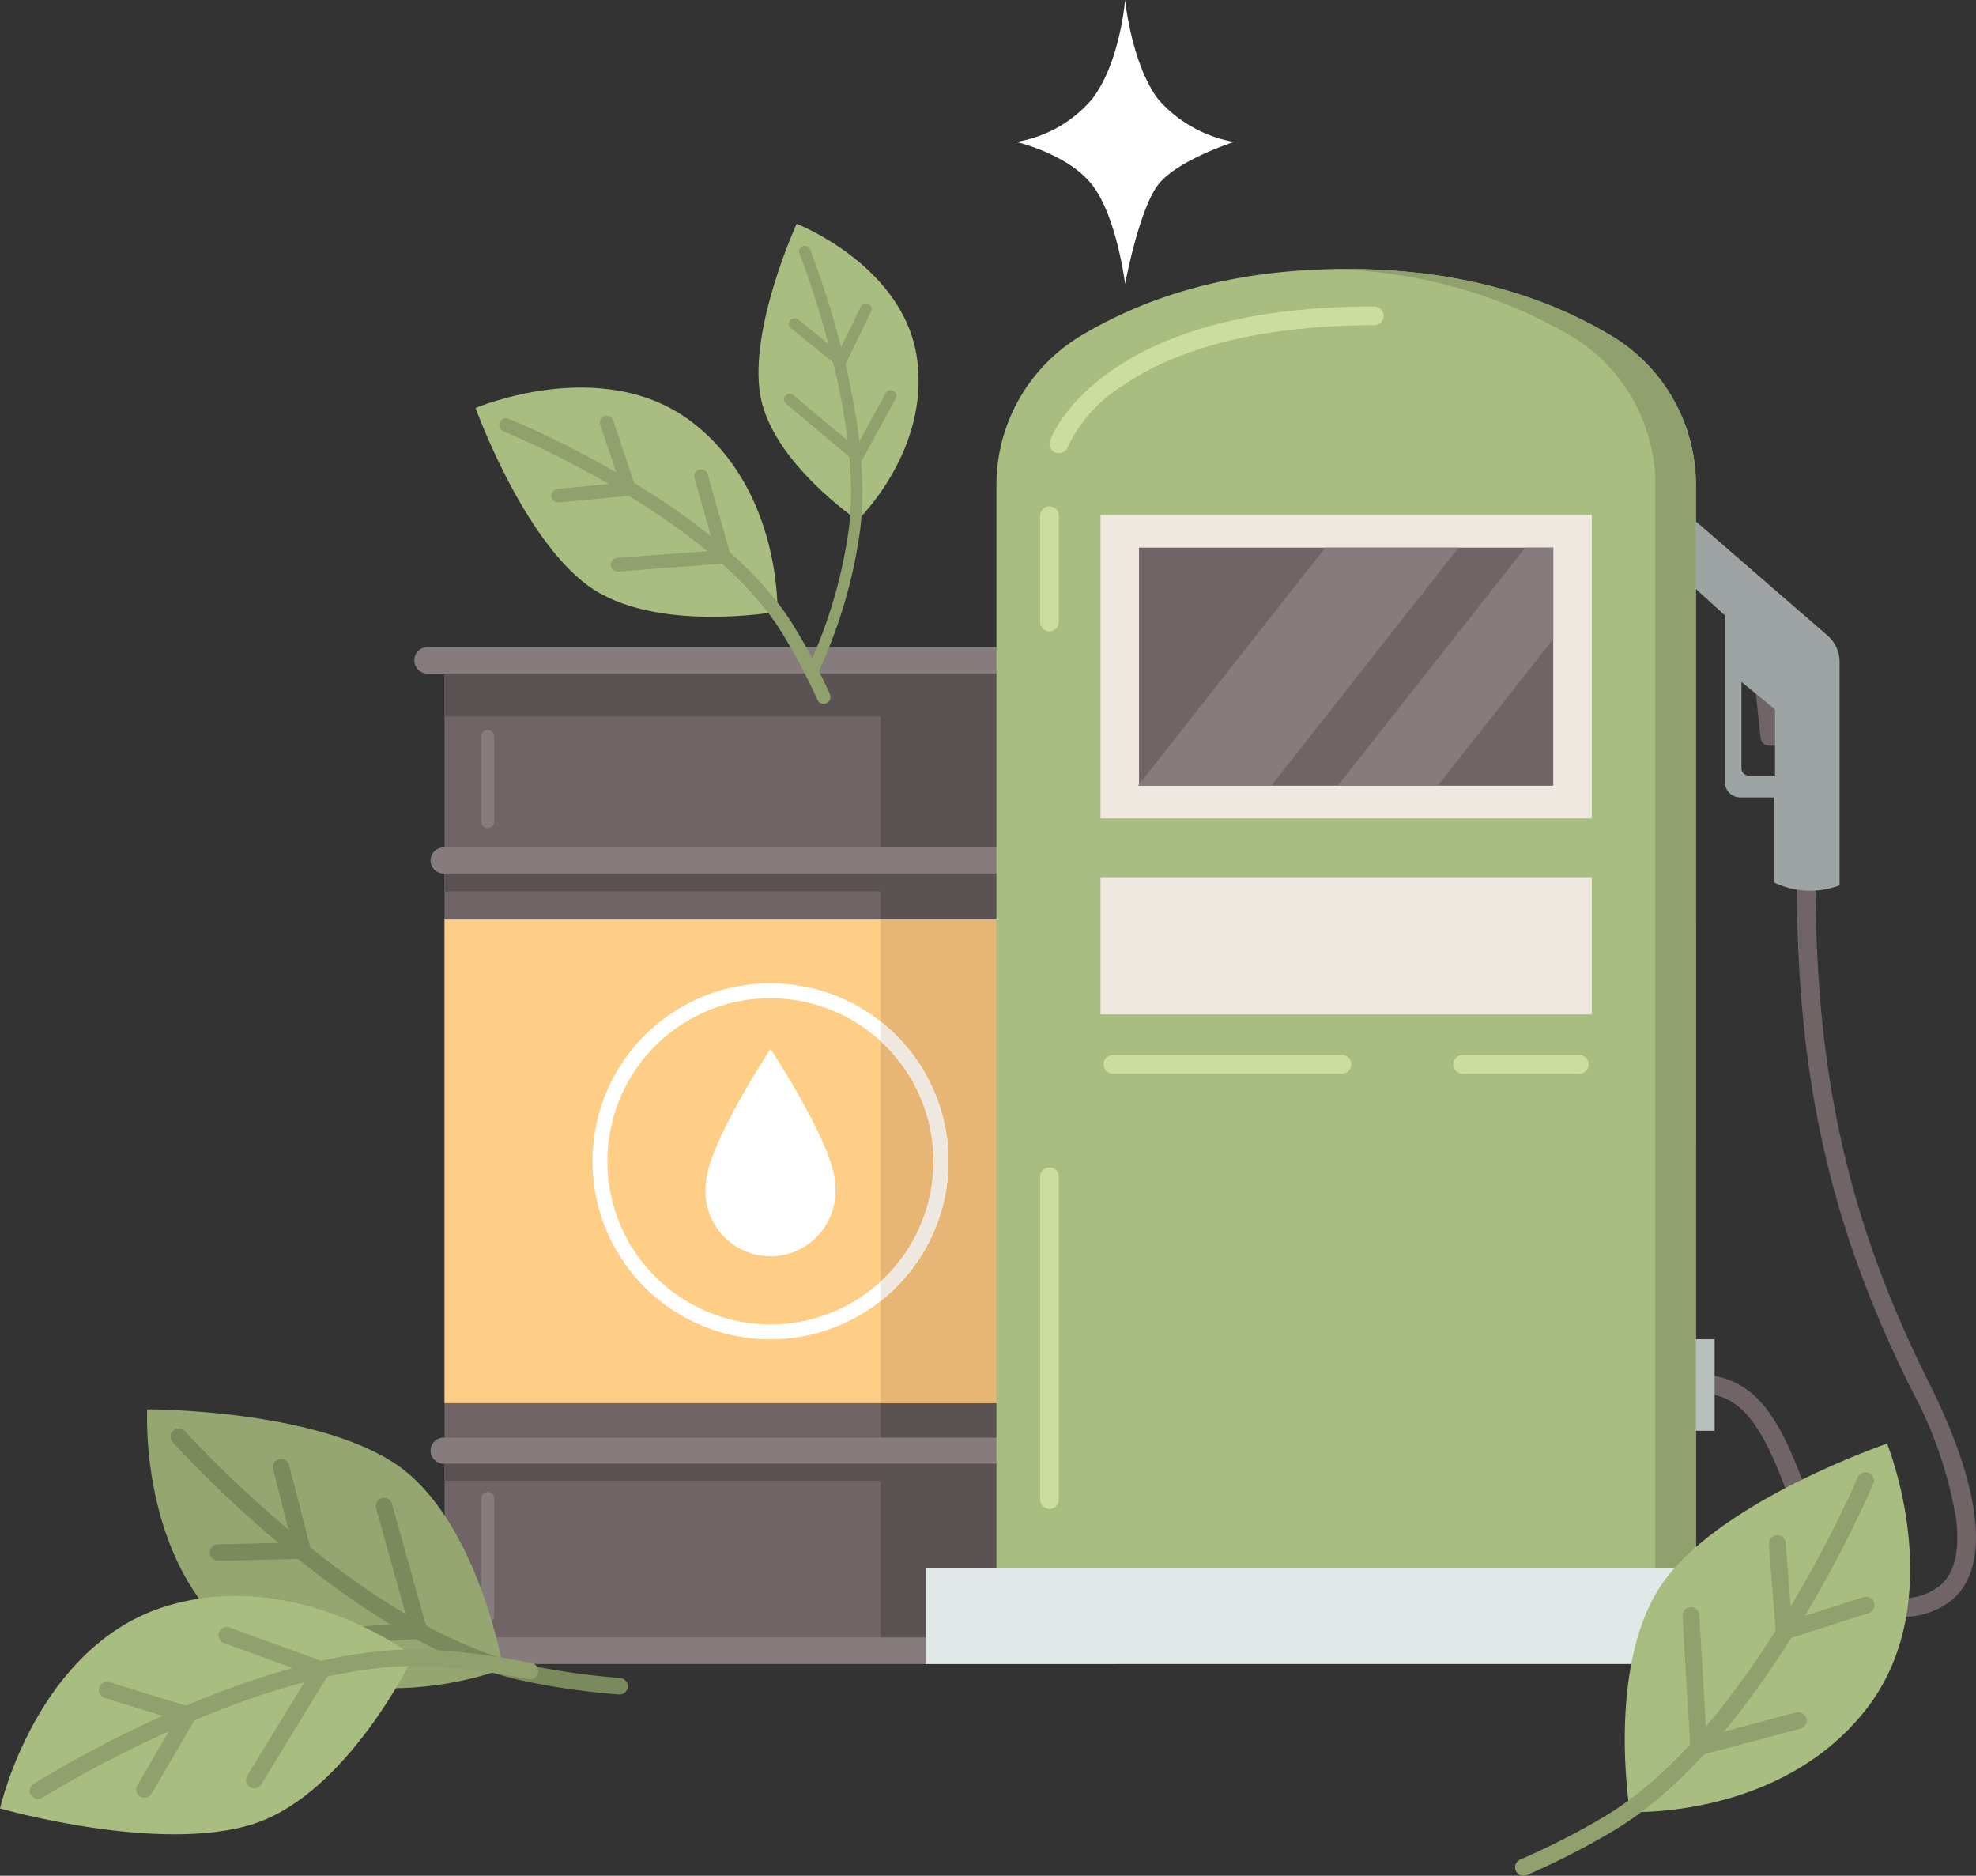
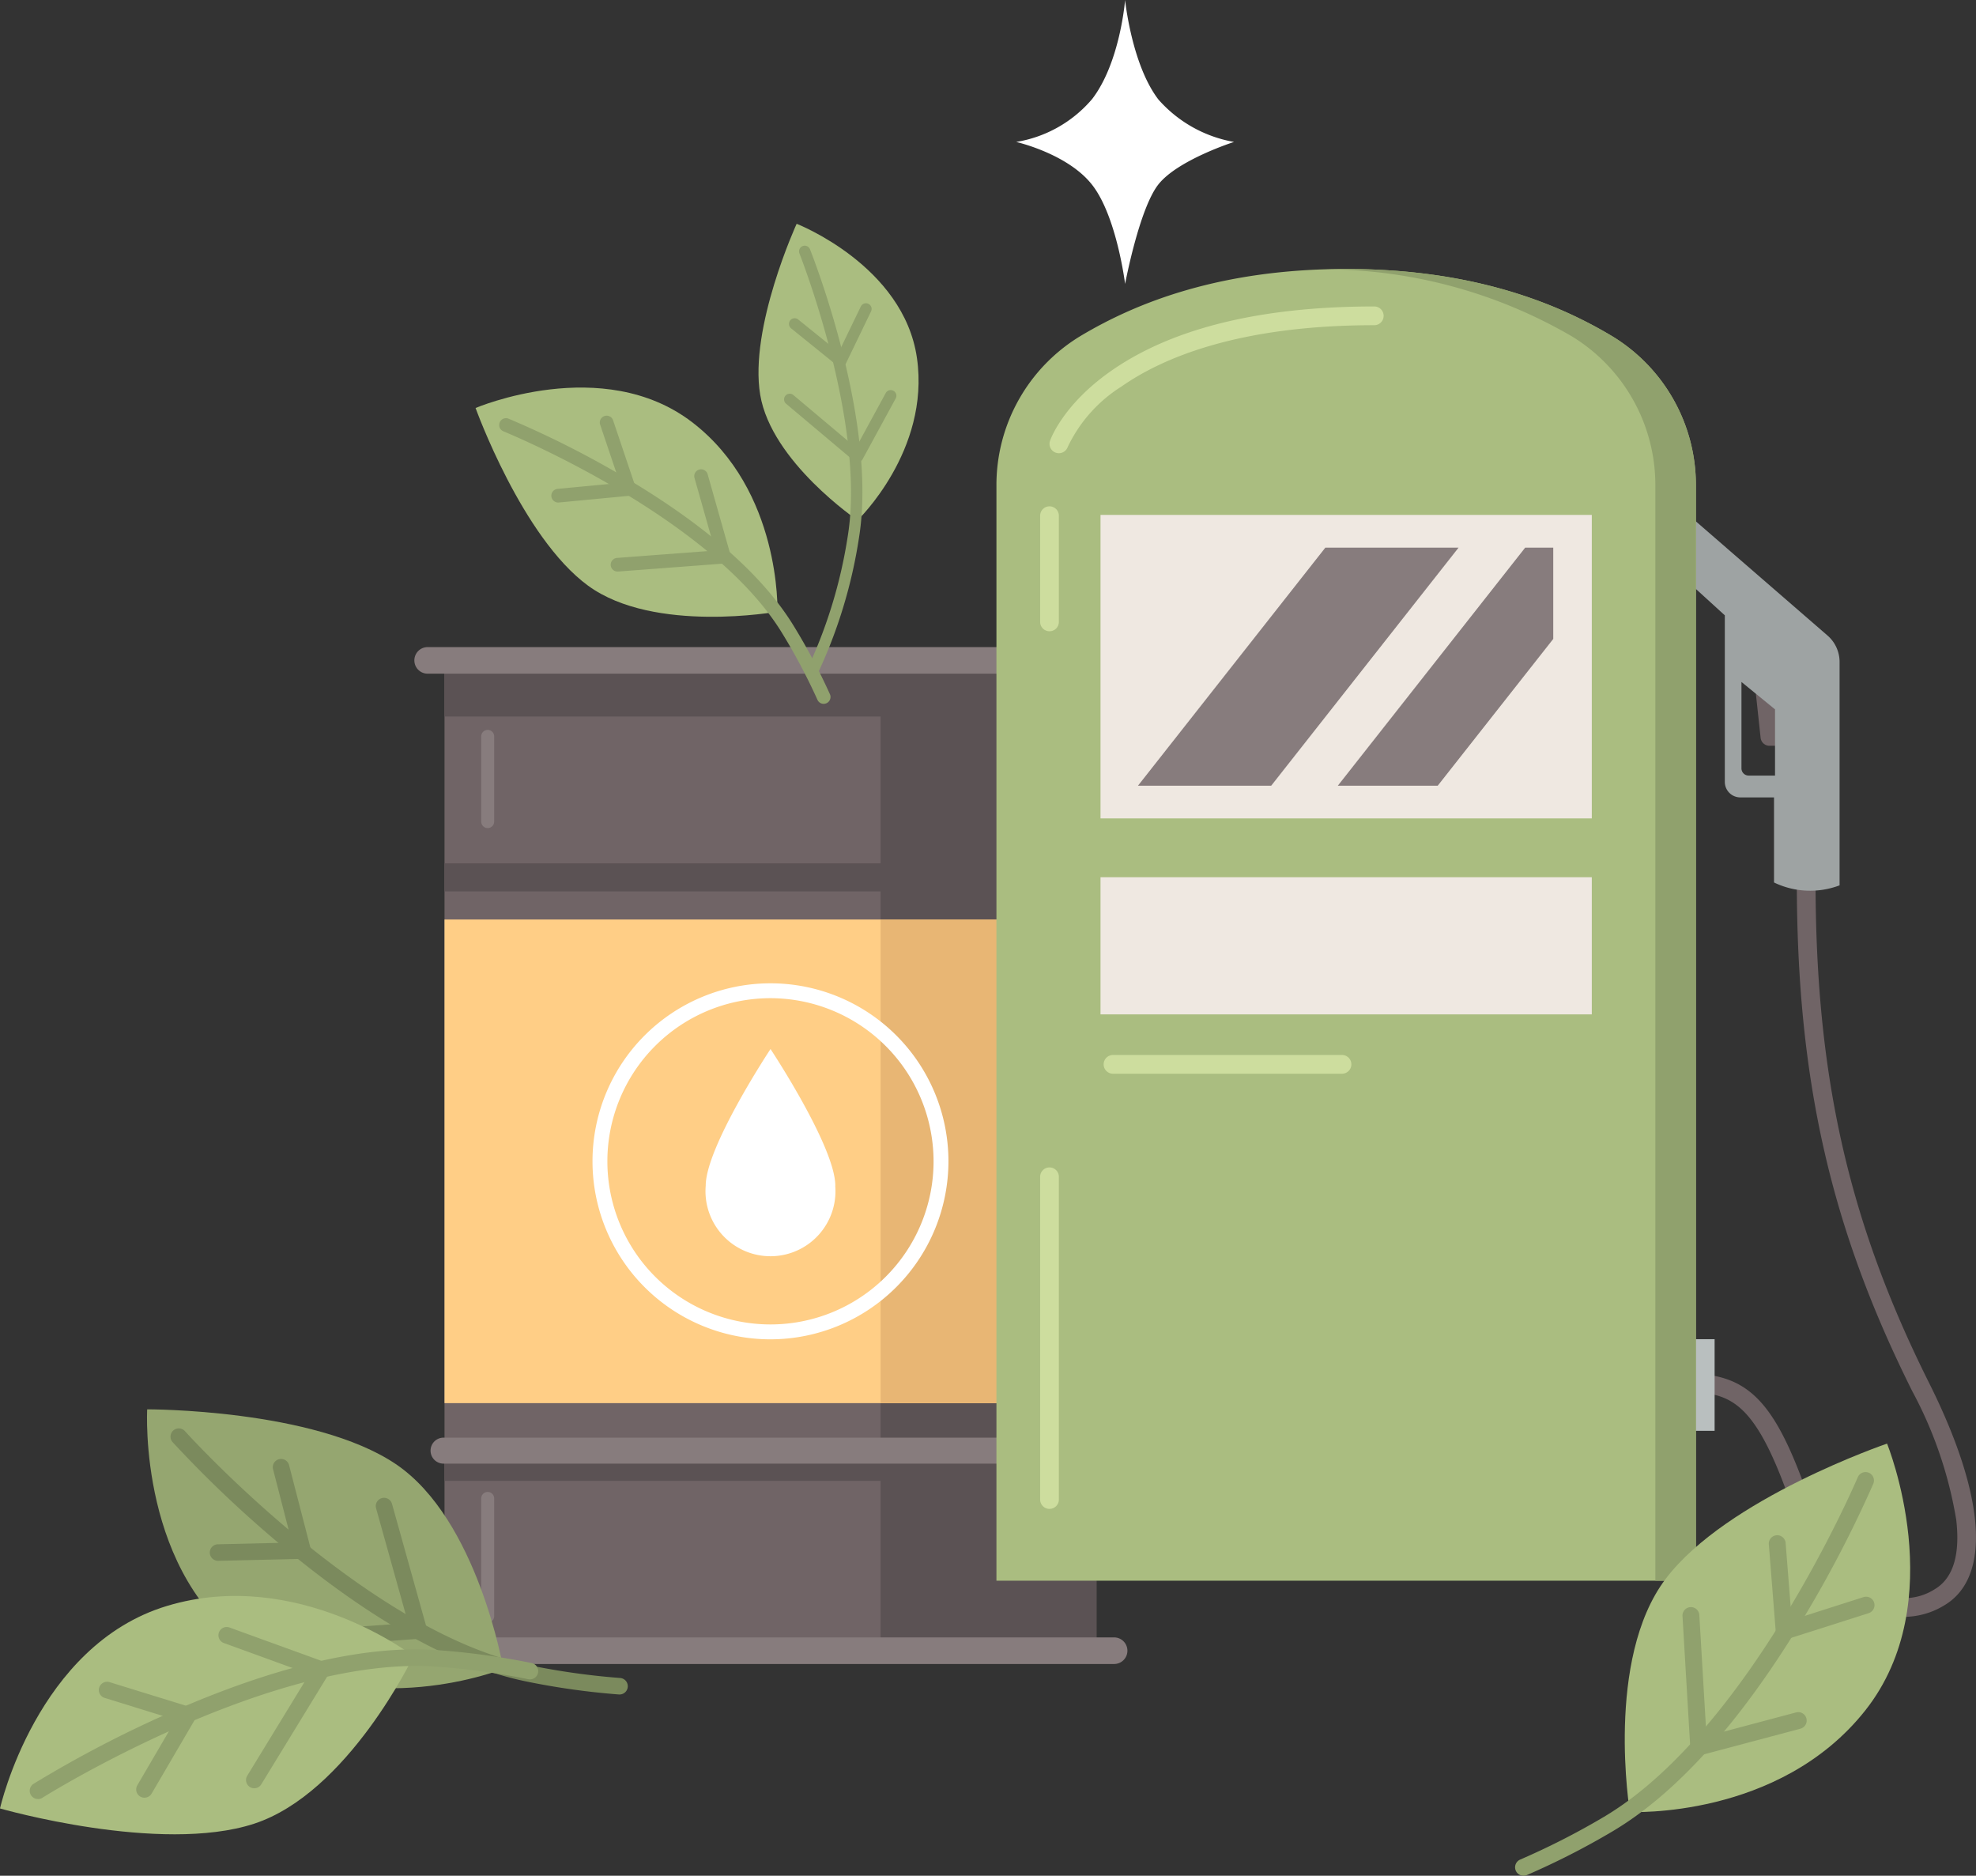
<svg xmlns="http://www.w3.org/2000/svg" width="146.37" height="138.916" viewBox="0 0 146.37 138.916">
  <rect x="0" y="0" width="146.37" height="138.916" fill="#333333" stroke="none" />
  <g id="Group_70951" data-name="Group 70951" transform="translate(-859.551 -1340.36)">
    <rect id="Rectangle_25912" data-name="Rectangle 25912" width="48.291" height="73.556" transform="translate(892.478 1389.587)" fill="#706466" />
    <rect id="Rectangle_25913" data-name="Rectangle 25913" width="15.99" height="73.556" transform="translate(924.779 1389.587)" fill="#5b5254" />
    <rect id="Rectangle_25914" data-name="Rectangle 25914" width="48.291" height="4.158" transform="translate(892.478 1389.267)" fill="#5b5254" />
    <rect id="Rectangle_25915" data-name="Rectangle 25915" width="48.291" height="2.079" transform="translate(892.478 1404.298)" fill="#5b5254" />
    <rect id="Rectangle_25916" data-name="Rectangle 25916" width="48.291" height="2.079" transform="translate(892.478 1447.952)" fill="#5b5254" />
    <rect id="Rectangle_25917" data-name="Rectangle 25917" width="48.291" height="35.818" transform="translate(892.478 1408.456)" fill="#ffce86" />
    <path id="Path_61558" data-name="Path 61558" d="M277.683,367.551H226.833a.985.985,0,0,1,0-1.969h50.849a.985.985,0,1,1,0,1.969" transform="translate(664.365 1022.701)" fill="#877c7d" />
-     <path id="Path_61559" data-name="Path 61559" d="M284.12,476.813h-48.5a.962.962,0,0,1,0-1.923h48.5a.962.962,0,1,1,0,1.923" transform="translate(656.755 928.234)" fill="#877c7d" />
    <path id="Path_61560" data-name="Path 61560" d="M284.12,798.732h-48.5a.962.962,0,0,1,0-1.923h48.5a.962.962,0,1,1,0,1.923" transform="translate(656.755 650.022)" fill="#877c7d" />
    <path id="Path_61561" data-name="Path 61561" d="M277.683,907.747H226.833a.985.985,0,0,1,0-1.969h50.849a.985.985,0,1,1,0,1.969" transform="translate(664.365 555.847)" fill="#877c7d" />
    <rect id="Rectangle_25918" data-name="Rectangle 25918" width="15.99" height="35.818" transform="translate(924.779 1408.456)" fill="#e8b674" />
    <path id="Path_61562" data-name="Path 61562" d="M394.624,594.956a4.814,4.814,0,1,1-9.594,0c0-2.885,4.8-10.127,4.8-10.127s4.8,7.242,4.8,10.127" transform="translate(526.796 833.221)" fill="#fff" />
    <path id="Path_61563" data-name="Path 61563" d="M336.445,575.338a13.183,13.183,0,1,1,13.183-13.184,13.2,13.2,0,0,1-13.183,13.184m0-25.265a12.081,12.081,0,1,0,12.081,12.081,12.1,12.1,0,0,0-12.081-12.081" transform="translate(580.178 864.211)" fill="#fff" />
-     <path id="Path_61564" data-name="Path 61564" d="M480.427,569.864v1.442a12.061,12.061,0,0,1,0,17.809v1.442a13.16,13.16,0,0,0,0-20.694" transform="translate(444.352 846.154)" fill="#efe8e1" />
    <path id="Path_61565" data-name="Path 61565" d="M263.024,418.163a.48.48,0,0,1-.48-.48v-6.29a.48.48,0,1,1,.959,0v6.29a.48.48,0,0,1-.48.48" transform="translate(632.653 983.524)" fill="#877c7d" />
    <path id="Path_61566" data-name="Path 61566" d="M263.024,835.97a.48.48,0,0,1-.48-.48v-8.741a.48.48,0,0,1,.959,0v8.741a.48.48,0,0,1-.48.48" transform="translate(632.653 624.561)" fill="#877c7d" />
    <path id="Path_61567" data-name="Path 61567" d="M957.616,387.617l.4,3.724a.664.664,0,0,0,.66.593h.945v-4.086Z" transform="translate(31.95 1003.658)" fill="#706466" />
    <path id="Path_61568" data-name="Path 61568" d="M936.755,547.3a5.546,5.546,0,0,1-1.9-.34c-2.693-.976-5.049-3.97-6.635-8.429-2.521-7.089-4.309-7.865-7.519-7.865v-1.388c4.423,0,6.4,1.971,8.826,8.788,1.423,4,3.537,6.768,5.8,7.589a4.161,4.161,0,0,0,3.679-.4c1.365-.806,1.9-2.538,1.6-5.147a30.608,30.608,0,0,0-3.255-9.519c-6.076-12.152-8.554-23.117-8.554-37.849h1.388c0,14.5,2.436,25.284,8.408,37.228,4.205,8.41,4.613,14.418,1.12,16.482a5.785,5.785,0,0,1-2.961.848" transform="translate(63.851 912.805)" fill="#706466" />
    <rect id="Rectangle_25919" data-name="Rectangle 25919" width="1.542" height="6.785" transform="translate(985.017 1439.539)" fill="#b9bfbf" />
    <path id="Path_61569" data-name="Path 61569" d="M921.84,294.057v4.985l2.606,2.374v12.337A1.149,1.149,0,0,0,925.6,314.9h2.49V321.2a6.159,6.159,0,0,0,4.857.213V304.869a2.591,2.591,0,0,0-.893-1.957Zm6.325,19.226h-1.953a.533.533,0,0,1-.533-.533v-6.4l2.486,2.03Z" transform="translate(62.869 1084.515)" fill="#9ea3a3" />
    <path id="Path_61570" data-name="Path 61570" d="M595.448,175.389a12.894,12.894,0,0,0-6.193-11.073c-4.259-2.558-10.516-4.984-19.712-4.984s-15.453,2.426-19.712,4.984a12.894,12.894,0,0,0-6.193,11.073v81.089h51.811Z" transform="translate(389.723 1200.948)" fill="#aabd80" />
    <rect id="Rectangle_25920" data-name="Rectangle 25920" width="36.391" height="22.477" transform="translate(941.07 1378.494)" fill="#efe8e1" />
    <rect id="Rectangle_25921" data-name="Rectangle 25921" width="36.391" height="10.159" transform="translate(941.07 1405.325)" fill="#efe8e1" />
-     <rect id="Rectangle_25922" data-name="Rectangle 25922" width="30.683" height="17.629" transform="translate(943.924 1380.918)" fill="#706466" />
    <path id="Path_61571" data-name="Path 61571" d="M744.584,164.316c-4.259-2.558-10.516-4.984-19.712-4.984-.511,0-1.01.01-1.5.025a36.552,36.552,0,0,1,18.209,4.959,12.894,12.894,0,0,1,6.193,11.073v81.089h3.007V175.389a12.894,12.894,0,0,0-6.193-11.073" transform="translate(234.395 1200.948)" fill="#90a16d" />
-     <rect id="Rectangle_25923" data-name="Rectangle 25923" width="62.297" height="7.075" transform="translate(928.117 1456.519)" fill="#e1e8e8" />
    <path id="Path_61572" data-name="Path 61572" d="M573.291,190.644a.694.694,0,0,1-.656-.916c.036-.105.921-2.61,4.388-5.082,4.533-3.232,11.137-4.871,19.63-4.871a.694.694,0,1,1,0,1.388c-10.12,0-15.764,2.467-18.716,4.536a10.726,10.726,0,0,0-3.99,4.481.7.7,0,0,1-.656.464" transform="translate(364.695 1183.281)" fill="#cddd9e" />
    <path id="Path_61573" data-name="Path 61573" d="M568.181,298.058a.694.694,0,0,1-.694-.694V289.5a.694.694,0,1,1,1.388,0v7.864a.694.694,0,0,1-.694.694" transform="translate(369.111 1089.053)" fill="#cddd9e" />
    <path id="Path_61574" data-name="Path 61574" d="M568.181,674.695a.694.694,0,0,1-.694-.694V650.1a.694.694,0,0,1,1.388,0V674a.694.694,0,0,1-.694.694" transform="translate(369.111 777.412)" fill="#cddd9e" />
-     <path id="Path_61575" data-name="Path 61575" d="M802.263,589.464h-8.635a.694.694,0,0,1,0-1.388h8.635a.694.694,0,0,1,0,1.388" transform="translate(174.274 830.415)" fill="#cddd9e" />
    <path id="Path_61576" data-name="Path 61576" d="M619.783,589.464H602.821a.694.694,0,0,1,0-1.388h16.962a.694.694,0,0,1,0,1.388" transform="translate(339.175 830.415)" fill="#cddd9e" />
    <path id="Path_61577" data-name="Path 61577" d="M630.736,328.966h-9.869l13.878-17.629h9.869Z" transform="translate(322.979 1069.581)" fill="#877c7d" />
    <path id="Path_61578" data-name="Path 61578" d="M745.857,311.337h-2.08L729.9,328.966h7.4l8.557-10.869Z" transform="translate(228.75 1069.581)" fill="#877c7d" />
    <path id="Path_61605" data-name="Path 61605" d="M416.621,134.674s7.93,3.085,8.914,9.946-4.4,12.011-4.4,12.011-6.381-4.325-7.212-9.292,2.7-12.665,2.7-12.665" transform="translate(501.939 1222.259)" fill="#aabd80" />
    <path id="Path_61606" data-name="Path 61606" d="M436.978,178.5a.421.421,0,0,1-.385-.587,35.878,35.878,0,0,0,2.961-9.79c1.348-8.377-3.534-20.774-3.584-20.9a.42.42,0,0,1,.781-.311c.206.516,5.017,12.739,3.633,21.343a36.6,36.6,0,0,1-3.02,9.991.42.42,0,0,1-.386.253" transform="translate(482.799 1211.909)" fill="#90a16d" />
    <path id="Path_61607" data-name="Path 61607" d="M434.283,182.7a.421.421,0,0,1-.264-.093l-3.412-2.757a.42.42,0,1,1,.528-.654l3,2.424,1.638-3.39a.42.42,0,1,1,.757.366l-1.868,3.867a.42.42,0,0,1-.287.227.414.414,0,0,1-.092.01" transform="translate(487.543 1184.826)" fill="#90a16d" />
    <path id="Path_61608" data-name="Path 61608" d="M433.227,230.656a.42.42,0,0,1-.271-.1l-5.029-4.232a.42.42,0,1,1,.541-.643l4.636,3.9,2.212-4.062a.42.42,0,0,1,.738.4l-2.458,4.514a.421.421,0,0,1-.291.212.431.431,0,0,1-.078.007" transform="translate(489.852 1143.936)" fill="#90a16d" />
    <path id="Path_61609" data-name="Path 61609" d="M259.46,225.528s9.414-4.023,16.036,1.047,6.324,14.033,6.324,14.033-9.126,1.653-14.021-1.918-8.338-13.162-8.338-13.162" transform="translate(635.318 1145.048)" fill="#aabd80" />
    <path id="Path_61610" data-name="Path 61610" d="M296.27,261.841a.506.506,0,0,1-.461-.3,44.5,44.5,0,0,0-2.638-4.973c-5.327-8.671-20.485-14.854-20.637-14.915a.506.506,0,0,1,.378-.938,71.657,71.657,0,0,1,8.452,4.249c6.09,3.579,10.353,7.306,12.669,11.075a45.546,45.546,0,0,1,2.7,5.086.506.506,0,0,1-.461.714" transform="translate(624.293 1130.645)" fill="#90a16d" />
    <path id="Path_61611" data-name="Path 61611" d="M301.262,245.918a.506.506,0,0,1-.048-1.009l4.619-.441-1.446-4.292a.506.506,0,1,1,.958-.323l1.649,4.9a.506.506,0,0,1-.431.665l-5.254.5-.049,0" transform="translate(599.628 1131.658)" fill="#90a16d" />
    <path id="Path_61612" data-name="Path 61612" d="M333.654,276.3a.506.506,0,0,1-.037-1.01l7.268-.548-1.517-5.354a.506.506,0,1,1,.973-.276l1.686,5.95a.506.506,0,0,1-.448.642l-7.886.595h-.039" transform="translate(571.633 1106.389)" fill="#90a16d" />
    <path id="Path_61613" data-name="Path 61613" d="M1718.154,723.54s4.773,11.694-1.613,19.76-17.437,7.519-17.437,7.519-1.856-11.29,2.647-17.257,16.4-10.022,16.4-10.022" transform="translate(-718.822 723.733)" fill="#aabd80" />
    <path id="Path_61614" data-name="Path 61614" d="M1639.581,768.98a.624.624,0,0,1-.247-1.2,54.965,54.965,0,0,0,6.187-3.155c10.8-6.4,18.734-24.972,18.813-25.158a.624.624,0,1,1,1.15.485,88.43,88.43,0,0,1-5.411,10.341c-4.537,7.441-9.219,12.624-13.916,15.406a56.153,56.153,0,0,1-6.328,3.227.622.622,0,0,1-.247.051" transform="translate(-667.17 710.295)" fill="#90a16d" />
    <path id="Path_61615" data-name="Path 61615" d="M1778.462,781.26a.624.624,0,0,1-.622-.575l-.514-6.49a.624.624,0,1,1,1.244-.1l.452,5.706,5.324-1.7a.624.624,0,0,1,.379,1.189l-6.073,1.936a.621.621,0,0,1-.19.029" transform="translate(-786.751 680.537)" fill="#90a16d" />
    <path id="Path_61616" data-name="Path 61616" d="M1731.4,823.712a.624.624,0,0,1-.623-.587l-.576-9.74a.624.624,0,0,1,1.246-.074l.531,8.977,6.635-1.765a.624.624,0,1,1,.321,1.206l-7.373,1.961a.625.625,0,0,1-.16.021" transform="translate(-746.021 646.657)" fill="#90a16d" />
    <path id="Path_61617" data-name="Path 61617" d="M80.211,781.386s-.691,12.37,7.809,17.811,18.574,1.4,18.574,1.4-1.885-11.064-7.968-15.16-18.416-4.054-18.416-4.054" transform="translate(790.242 663.351)" fill="#95a670" />
    <path id="Path_61618" data-name="Path 61618" d="M126.359,811.513l-.047,0a55.043,55.043,0,0,1-6.9-.971c-5.244-1.079-11.242-4.391-17.828-9.843a86.715,86.715,0,0,1-8.322-7.862.612.612,0,1,1,.911-.817c.133.148,13.423,14.841,25.486,17.323a53.811,53.811,0,0,0,6.746.949.612.612,0,0,1-.046,1.222" transform="translate(779.086 654.338)" fill="#7b8a5d" />
    <path id="Path_61619" data-name="Path 61619" d="M115.119,815.91a.612.612,0,0,1-.014-1.224l5.48-.127-1.4-5.437a.612.612,0,0,1,1.185-.306l1.6,6.184a.612.612,0,0,1-.578.765l-6.251.145h-.014" transform="translate(760.591 640.042)" fill="#7b8a5d" />
    <path id="Path_61620" data-name="Path 61620" d="M169.639,840.638a.612.612,0,0,1-.043-1.222l6.717-.483-2.376-8.5a.612.612,0,1,1,1.179-.33l2.577,9.217a.612.612,0,0,1-.546.775l-7.465.537-.045,0" transform="translate(713.472 621.631)" fill="#7b8a5d" />
    <path id="Path_61621" data-name="Path 61621" d="M0,898.856s2.711-12.09,12.374-15,18.252,3.719,18.252,3.719-4.833,10.13-11.8,12.41S0,898.856,0,898.856" transform="translate(859.551 575.436)" fill="#aabd80" />
    <path id="Path_61622" data-name="Path 61622" d="M16.839,923.373a.612.612,0,0,1-.327-1.13,86.731,86.731,0,0,1,10.152-5.293c7.824-3.448,14.5-5,19.837-4.6a55.036,55.036,0,0,1,6.9.949.612.612,0,0,1-.244,1.2,53.855,53.855,0,0,0-6.749-.928c-12.289-.9-29.078,9.6-29.246,9.711a.609.609,0,0,1-.326.095" transform="translate(845.527 550.222)" fill="#90a16d" />
    <path id="Path_61623" data-name="Path 61623" d="M57.413,938.586a.612.612,0,0,1-.528-.921l2.834-4.847L54.483,931.2a.612.612,0,1,1,.361-1.169l5.975,1.845a.612.612,0,0,1,.348.894l-3.224,5.513a.612.612,0,0,1-.529.3" transform="translate(812.838 534.911)" fill="#90a16d" />
    <path id="Path_61624" data-name="Path 61624" d="M121.851,912.057a.612.612,0,0,1-.521-.931l4.6-7.525-6.331-2.3a.612.612,0,0,1,.418-1.151l7.035,2.554a.612.612,0,0,1,.313.895l-4.995,8.164a.612.612,0,0,1-.523.293" transform="translate(756.535 560.741)" fill="#90a16d" />
    <path id="Path_61625" data-name="Path 61625" d="M562.478,33.632s-.613-4.951-2.411-7.295-5.657-3.217-5.657-3.217a9.351,9.351,0,0,0,5.628-3.179c2.081-2.712,2.44-7.333,2.44-7.333s.485,4.786,2.469,7.371a9.7,9.7,0,0,0,5.6,3.141s-4.221,1.347-5.628,3.179-2.44,7.333-2.44,7.333" transform="translate(380.413 1327.752)" fill="#fff" />
  </g>
</svg>